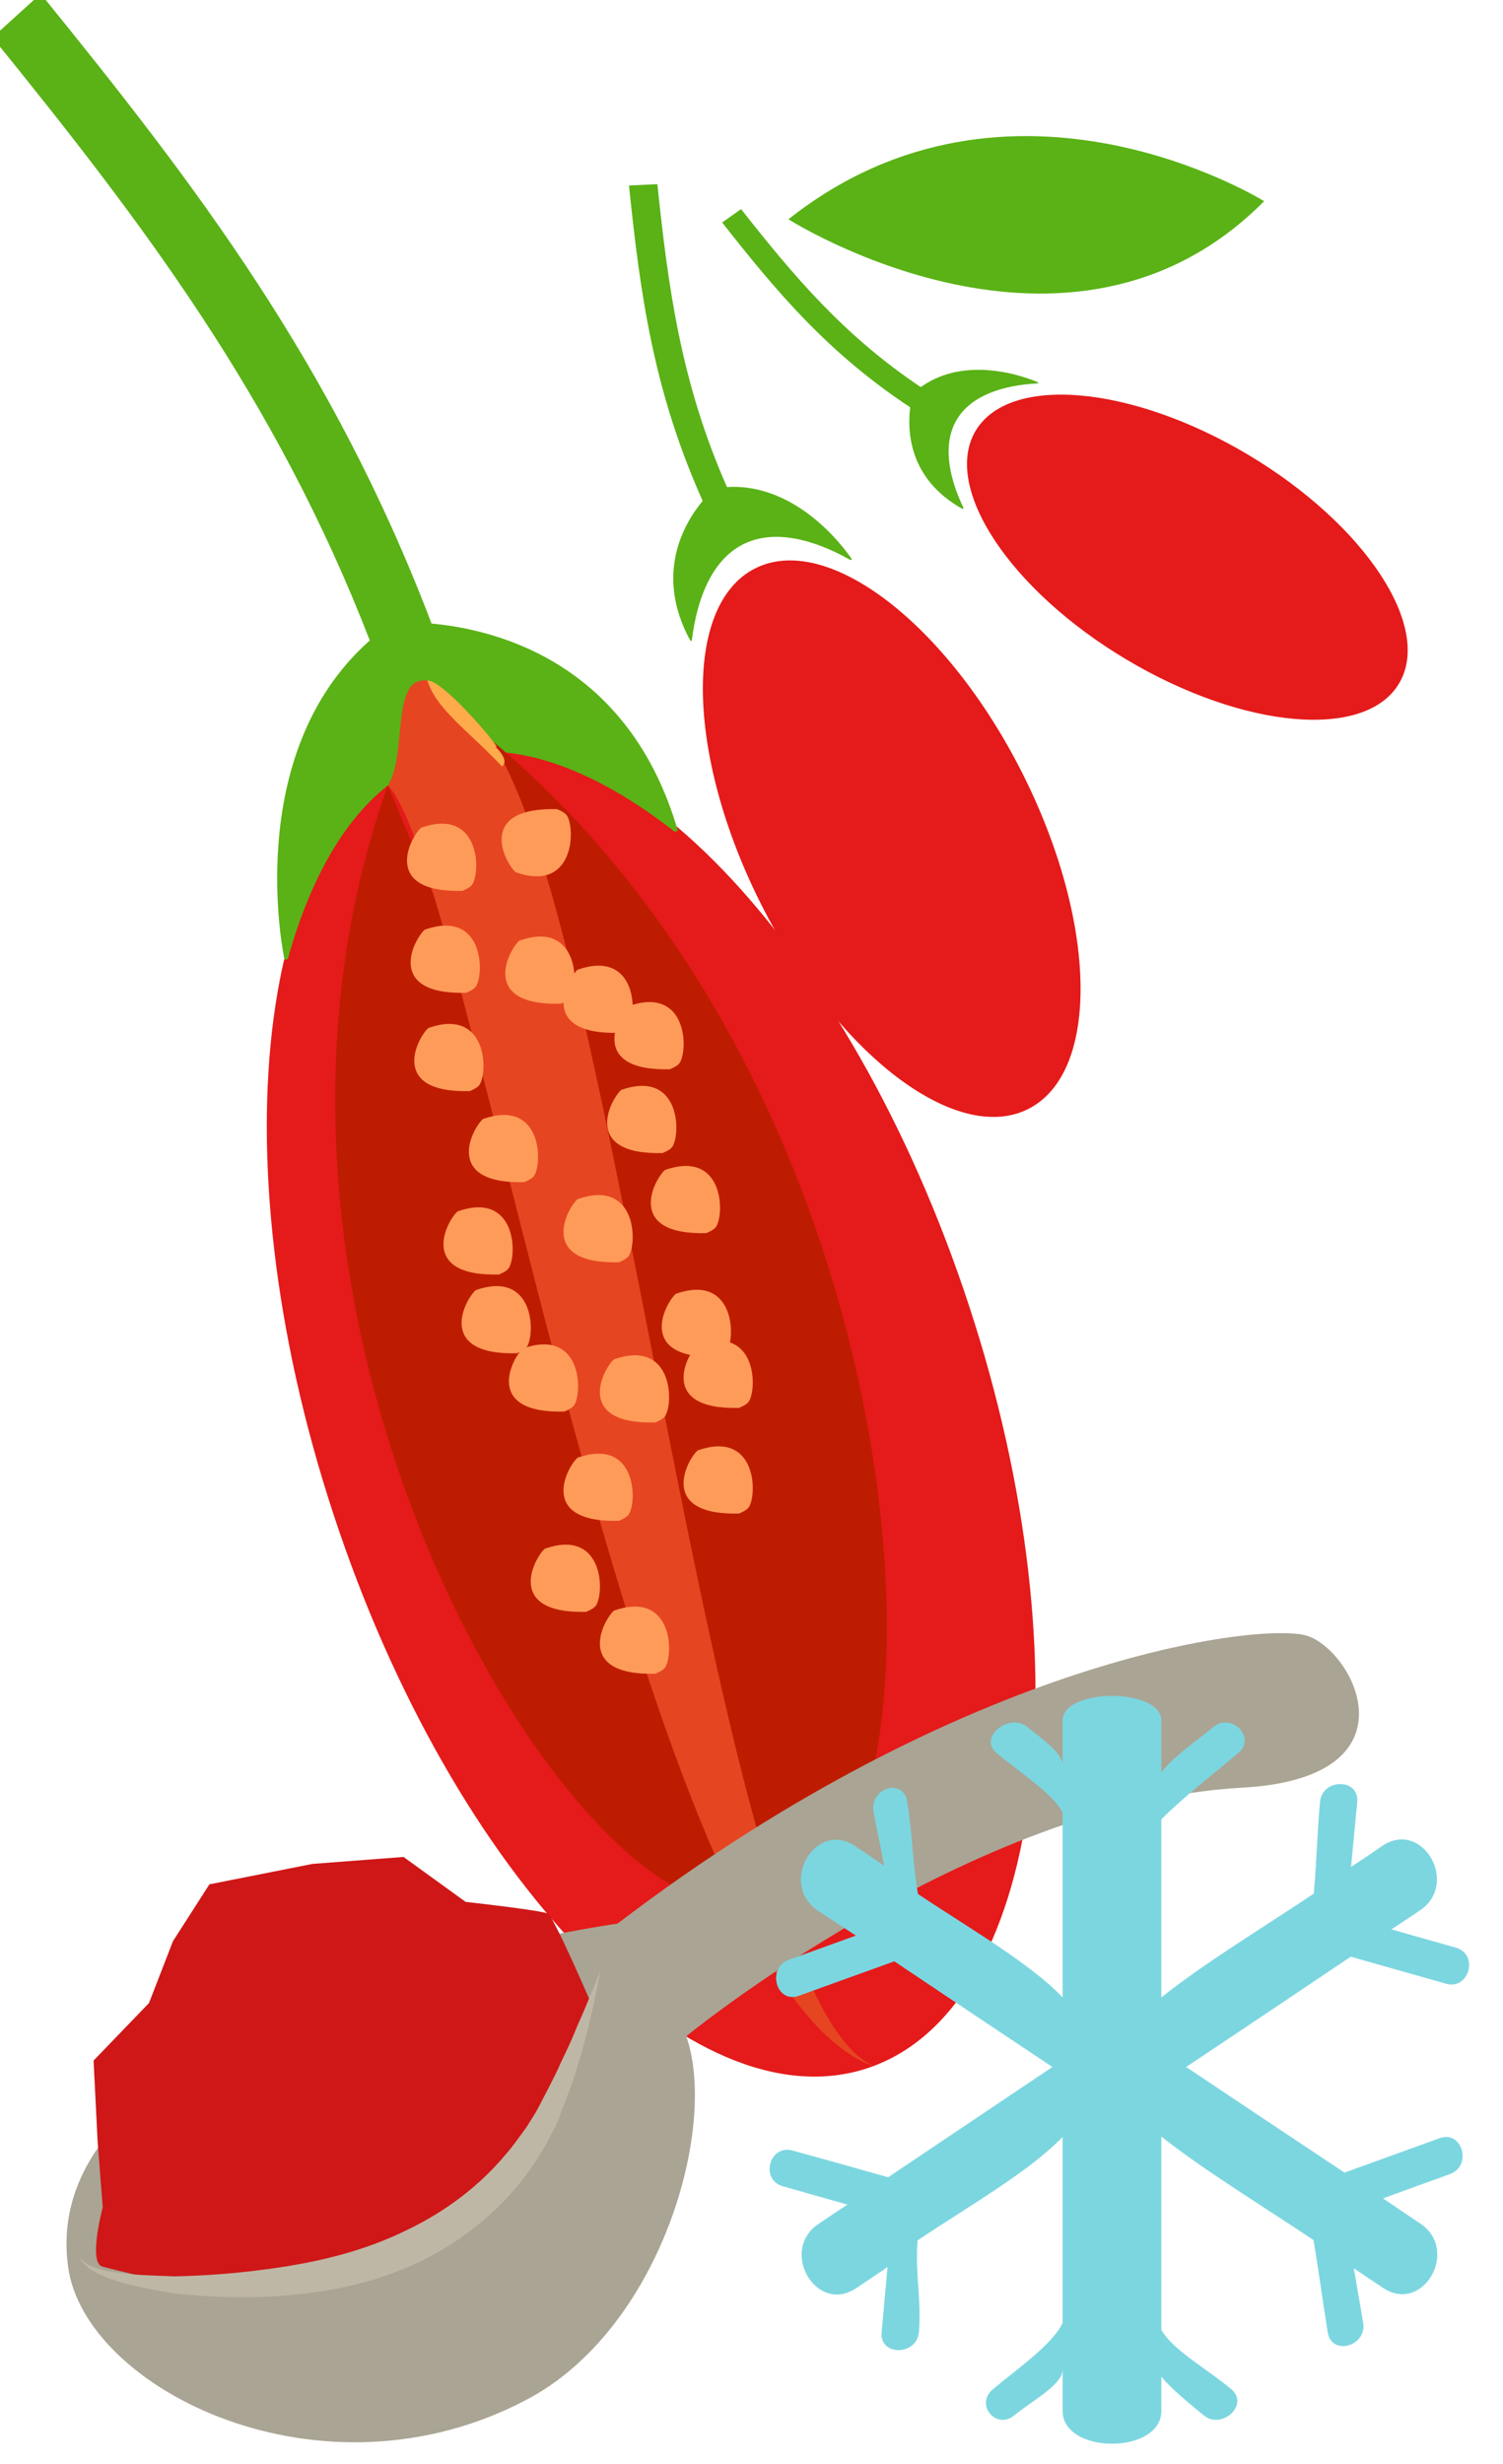
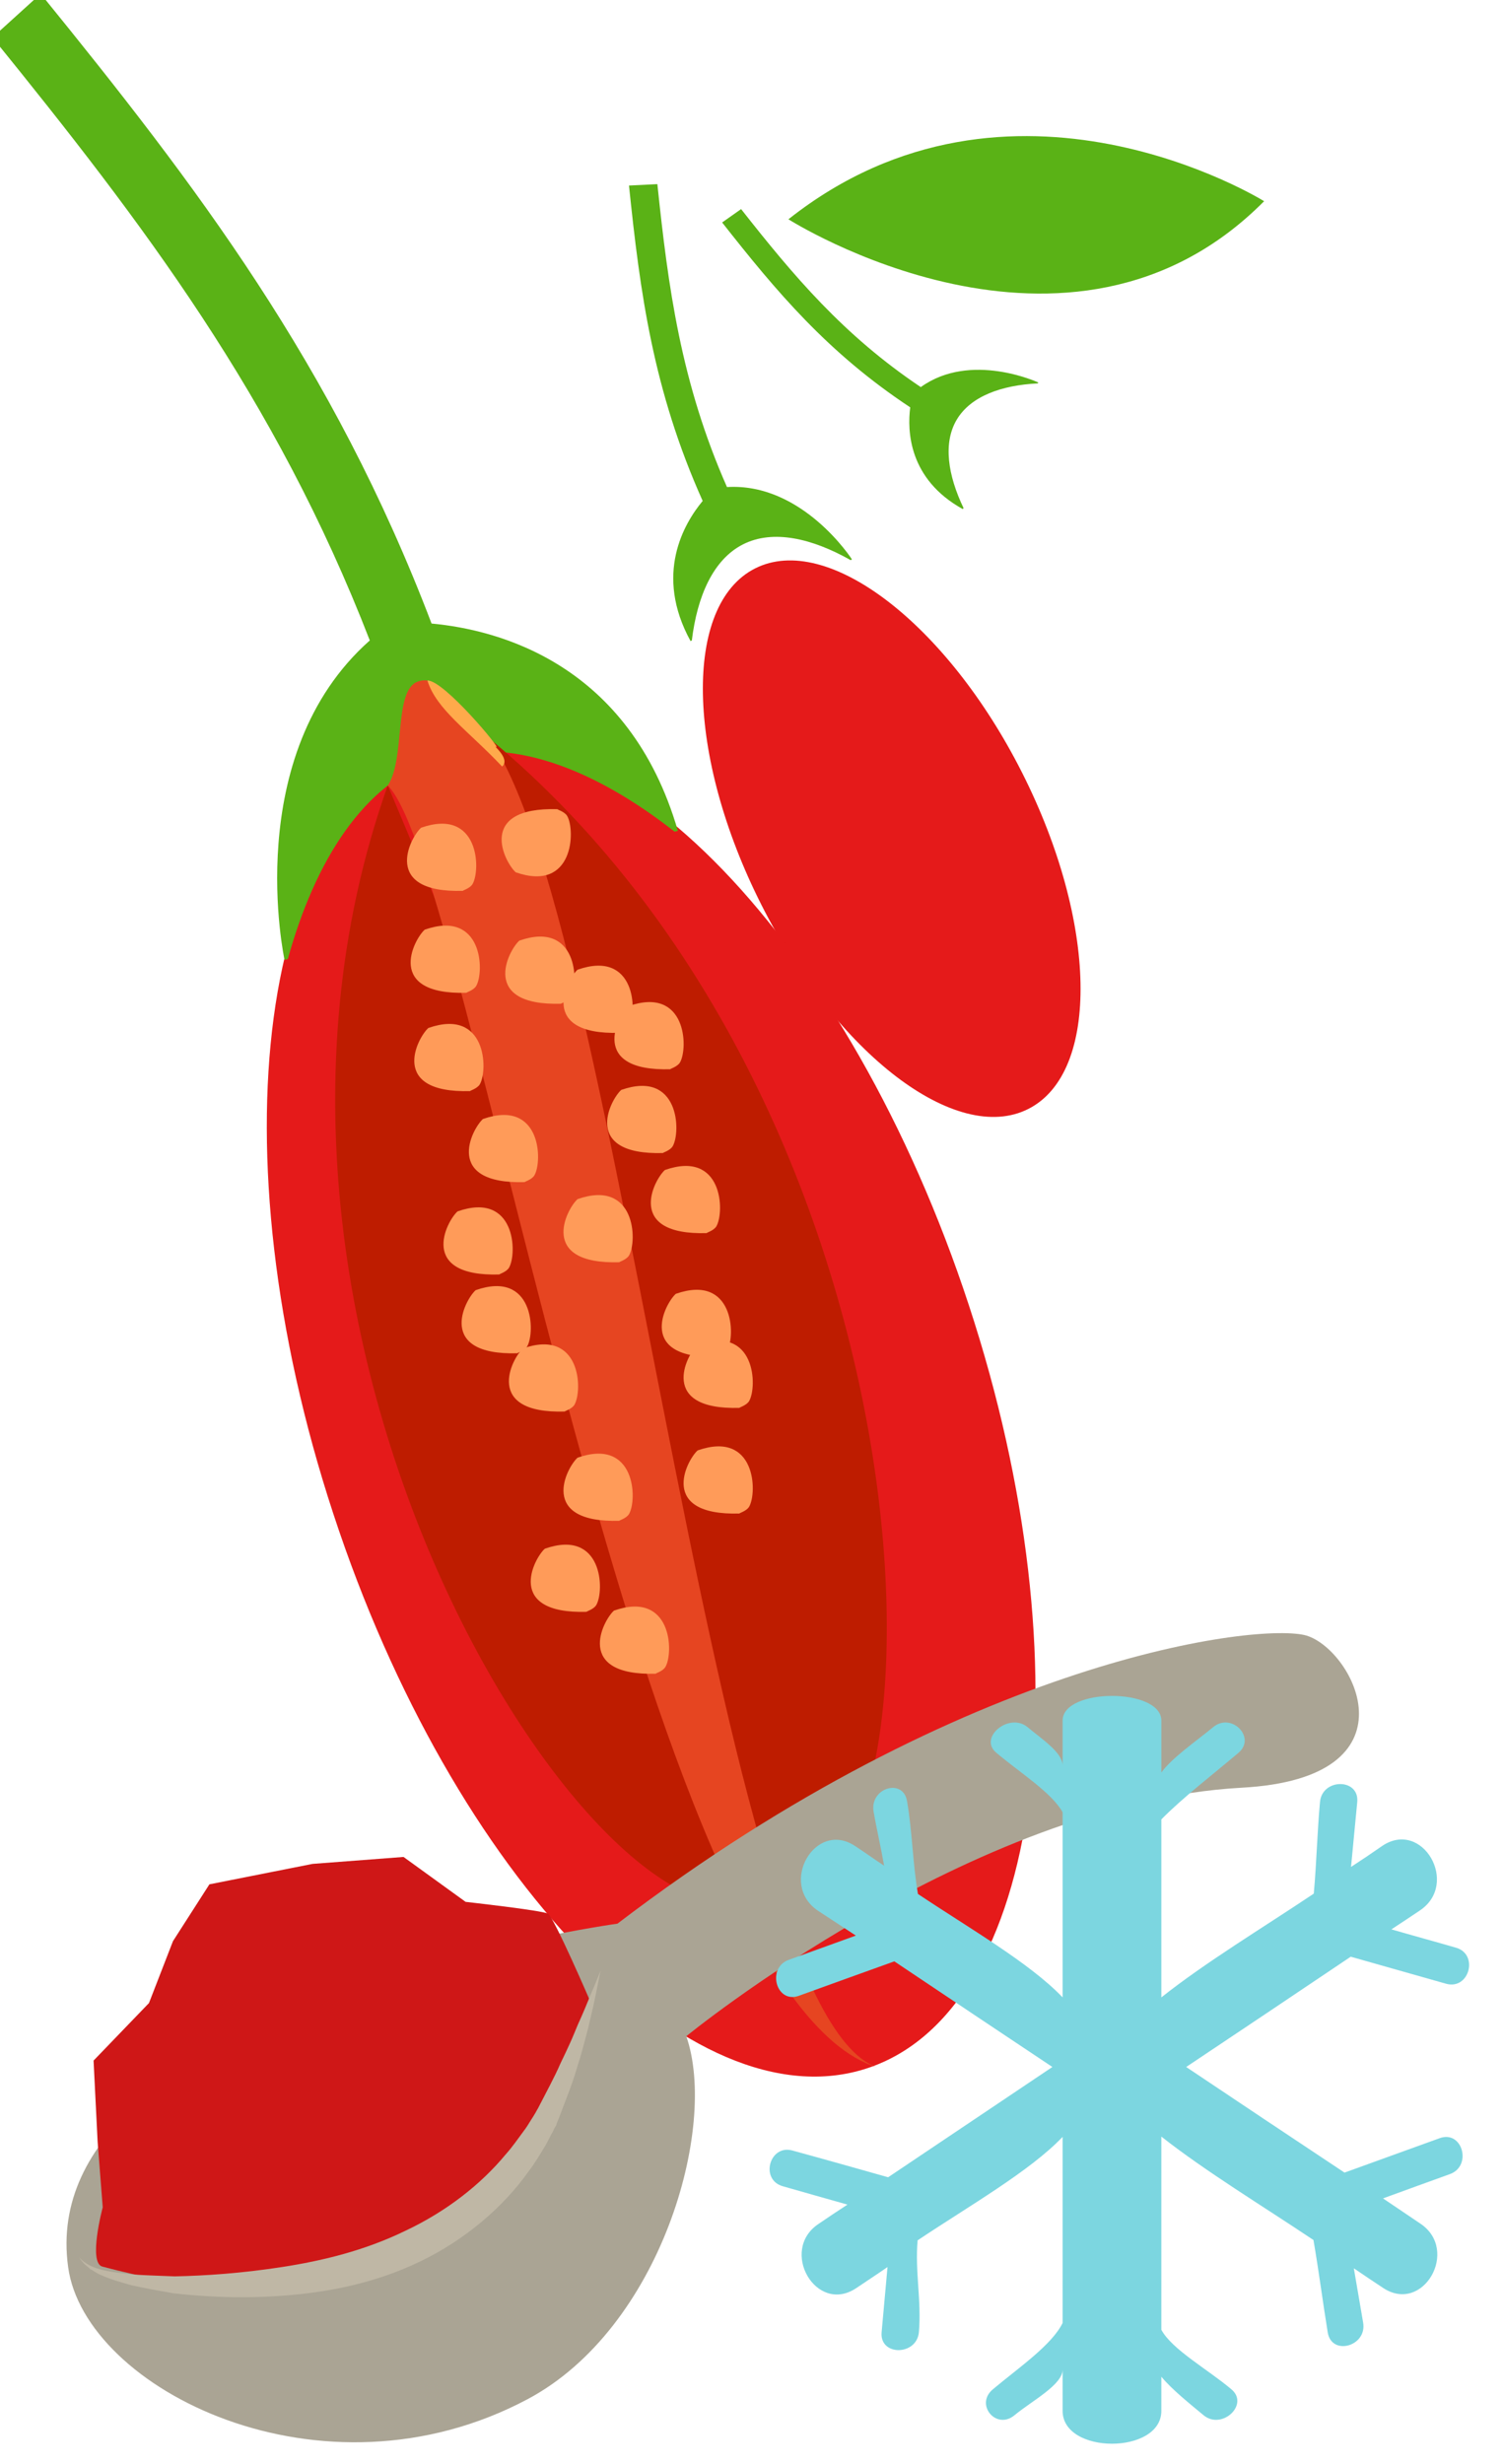
<svg xmlns="http://www.w3.org/2000/svg" xmlns:ns1="http://www.inkscape.org/namespaces/inkscape" xmlns:ns2="http://sodipodi.sourceforge.net/DTD/sodipodi-0.dtd" width="165.354mm" height="270.937mm" viewBox="0 0 165.354 270.937" version="1.1" id="svg8" ns1:version="0.92.4 (5da689c313, 2019-01-14)" ns2:docname="Dužina kustovnice mražená.svg">
  <defs id="defs2">
    <style type="text/css" id="style2">
    .fil0 {fill:#5AB216;fill-rule:nonzero}
    .fil1 {fill:#E51A1A;fill-rule:nonzero}
   </style>
    <style type="text/css" id="style2-4">
    .fil0 {fill:#287C1C;fill-rule:nonzero}
    .fil5 {fill:#890A0A;fill-rule:nonzero}
    .fil2 {fill:#961212;fill-rule:nonzero}
    .fil4 {fill:#A30D0D;fill-rule:nonzero}
    .fil1 {fill:#AF1B1B;fill-rule:nonzero}
    .fil6 {fill:#B72020;fill-rule:nonzero}
    .fil3 {fill:#D14242;fill-rule:nonzero}
   </style>
    <style type="text/css" id="style2-8">
    .fil5 {fill:#45AF51;fill-rule:nonzero}
    .fil4 {fill:#662E12;fill-rule:nonzero}
    .fil2 {fill:#93360C;fill-rule:nonzero}
    .fil9 {fill:#AAA494;fill-rule:nonzero}
    .fil3 {fill:#BF5D36;fill-rule:nonzero}
    .fil11 {fill:#BFB7A5;fill-rule:nonzero}
    .fil1 {fill:#CC5E21;fill-rule:nonzero}
    .fil8 {fill:#D8D8D8;fill-rule:nonzero}
    .fil10 {fill:#E5E1DA;fill-rule:nonzero}
    .fil7 {fill:#E6E6E6;fill-rule:nonzero}
    .fil0 {fill:#EAB234;fill-rule:nonzero}
    .fil6 {fill:#F4F2F2;fill-rule:nonzero}
    .fil12 {fill:white;fill-rule:nonzero}
   </style>
    <style type="text/css" id="style2-6">
    .fil3 {fill:#628C2C;fill-rule:nonzero}
    .fil0 {fill:#7CD6E0;fill-rule:nonzero}
    .fil2 {fill:#BC0F41;fill-rule:nonzero}
    .fil1 {fill:#E04661;fill-rule:nonzero}
   </style>
    <style type="text/css" id="style2-7">
    .str0 {stroke:white;stroke-width:70.56}
    .fil1 {fill:#5D6608;fill-rule:nonzero}
    .fil4 {fill:#7A1111;fill-rule:nonzero}
    .fil2 {fill:#A51C1C;fill-rule:nonzero}
    .fil5 {fill:#AF5941;fill-rule:nonzero}
    .fil6 {fill:#BA1313;fill-rule:nonzero}
    .fil3 {fill:#BC664B;fill-rule:nonzero}
    .fil7 {fill:#BF3D3D;fill-rule:nonzero}
    .fil0 {fill:white;fill-rule:nonzero}
   </style>
    <style type="text/css" id="style2-0">
    .fil0 {fill:#5D6608;fill-rule:nonzero}
    .fil1 {fill:#750404;fill-rule:nonzero}
    .fil2 {fill:#8C2626;fill-rule:nonzero}
   </style>
    <style type="text/css" id="style2-5">
    .fil5 {fill:#45AF51;fill-rule:nonzero}
    .fil4 {fill:#662E12;fill-rule:nonzero}
    .fil2 {fill:#93360C;fill-rule:nonzero}
    .fil9 {fill:#AAA494;fill-rule:nonzero}
    .fil3 {fill:#BF5D36;fill-rule:nonzero}
    .fil11 {fill:#BFB7A5;fill-rule:nonzero}
    .fil1 {fill:#CC5E21;fill-rule:nonzero}
    .fil8 {fill:#D8D8D8;fill-rule:nonzero}
    .fil10 {fill:#E5E1DA;fill-rule:nonzero}
    .fil7 {fill:#E6E6E6;fill-rule:nonzero}
    .fil0 {fill:#EAB234;fill-rule:nonzero}
    .fil6 {fill:#F4F2F2;fill-rule:nonzero}
    .fil12 {fill:white;fill-rule:nonzero}
   </style>
    <style type="text/css" id="style2-6-6">
    .fil3 {fill:#628C2C;fill-rule:nonzero}
    .fil0 {fill:#7CD6E0;fill-rule:nonzero}
    .fil2 {fill:#BC0F41;fill-rule:nonzero}
    .fil1 {fill:#E04661;fill-rule:nonzero}
   </style>
    <style type="text/css" id="style2-7-2">
    .str0 {stroke:white;stroke-width:70.56}
    .fil1 {fill:#5D6608;fill-rule:nonzero}
    .fil4 {fill:#7A1111;fill-rule:nonzero}
    .fil2 {fill:#A51C1C;fill-rule:nonzero}
    .fil5 {fill:#AF5941;fill-rule:nonzero}
    .fil6 {fill:#BA1313;fill-rule:nonzero}
    .fil3 {fill:#BC664B;fill-rule:nonzero}
    .fil7 {fill:#BF3D3D;fill-rule:nonzero}
    .fil0 {fill:white;fill-rule:nonzero}
   </style>
    <style type="text/css" id="style2-0-6">
    .fil0 {fill:#5D6608;fill-rule:nonzero}
    .fil1 {fill:#750404;fill-rule:nonzero}
    .fil2 {fill:#8C2626;fill-rule:nonzero}
   </style>
    <style type="text/css" id="style2-9">
    .fil5 {fill:#45AF51;fill-rule:nonzero}
    .fil4 {fill:#662E12;fill-rule:nonzero}
    .fil2 {fill:#93360C;fill-rule:nonzero}
    .fil9 {fill:#AAA494;fill-rule:nonzero}
    .fil3 {fill:#BF5D36;fill-rule:nonzero}
    .fil11 {fill:#BFB7A5;fill-rule:nonzero}
    .fil1 {fill:#CC5E21;fill-rule:nonzero}
    .fil8 {fill:#D8D8D8;fill-rule:nonzero}
    .fil10 {fill:#E5E1DA;fill-rule:nonzero}
    .fil7 {fill:#E6E6E6;fill-rule:nonzero}
    .fil0 {fill:#EAB234;fill-rule:nonzero}
    .fil6 {fill:#F4F2F2;fill-rule:nonzero}
    .fil12 {fill:white;fill-rule:nonzero}
   </style>
    <style type="text/css" id="style2-6-7">
    .fil3 {fill:#628C2C;fill-rule:nonzero}
    .fil0 {fill:#7CD6E0;fill-rule:nonzero}
    .fil2 {fill:#BC0F41;fill-rule:nonzero}
    .fil1 {fill:#E04661;fill-rule:nonzero}
   </style>
    <style type="text/css" id="style2-7-7">
    .str0 {stroke:white;stroke-width:70.56}
    .fil1 {fill:#5D6608;fill-rule:nonzero}
    .fil4 {fill:#7A1111;fill-rule:nonzero}
    .fil2 {fill:#A51C1C;fill-rule:nonzero}
    .fil5 {fill:#AF5941;fill-rule:nonzero}
    .fil6 {fill:#BA1313;fill-rule:nonzero}
    .fil3 {fill:#BC664B;fill-rule:nonzero}
    .fil7 {fill:#BF3D3D;fill-rule:nonzero}
    .fil0 {fill:white;fill-rule:nonzero}
   </style>
    <style type="text/css" id="style2-41">
    .fil0 {fill:#5AB216;fill-rule:nonzero}
    .fil1 {fill:#E51A1A;fill-rule:nonzero}
   </style>
    <style type="text/css" id="style2-81">
   
    .fil0 {fill:#5AB216;fill-rule:nonzero}
    .fil1 {fill:#E51A1A;fill-rule:nonzero}
   
  </style>
  </defs>
  <ns2:namedview id="base" pagecolor="#ffffff" bordercolor="#666666" borderopacity="1.0" ns1:pageopacity="0.0" ns1:pageshadow="2" ns1:zoom="0.49497475" ns1:cx="650.22742" ns1:cy="604.2805" ns1:document-units="mm" ns1:current-layer="layer1-7" showgrid="false" ns1:window-width="1920" ns1:window-height="1001" ns1:window-x="-9" ns1:window-y="-9" ns1:window-maximized="1" />
  <g ns1:label="Vrstva 1" ns1:groupmode="layer" id="layer1" transform="translate(202.277,-166.068)">
    <g transform="matrix(0.014,-0.014,0.014,0.014,-454.994,159.952)" id="Vrstva_x0020_1-6">
      <path d="m 9751,14013 c 229,-591 552,-1014 916,-1463 l -117,-106 c -377,464 -709,898 -949,1528 -162,15 -480,97 -598,503 l 8,2 c 194,-152 401,-234 578,-176 177,58 295,247 361,485 l 8,2 c 0,0 108,-496 -207,-775 z" style="fill:#5ab216;fill-rule:nonzero" id="path7-3" class="fil0" ns1:connector-curvature="0" />
      <path d="m 9789,16294 c -290,883 -870,1485 -1296,1345 -426,-140 -537,-969 -247,-1851 290,-883 870,-1485 1296,-1345 426,140 537,969 247,1851 z" style="fill:#e51a1a;fill-rule:nonzero" id="path9-3" class="fil1" ns1:connector-curvature="0" />
      <path d="m 10905,14382 c -100,-506 -63,-937 -7,-1405 l -127,-22 c -58,484 -97,926 13,1465 -105,81 -288,276 -193,606 l 7,-1 c 67,-190 174,-337 321,-374 147,-37 311,41 460,176 l 6,-1 c 0,0 -142,-389 -480,-444 z" style="fill:#5ab216;fill-rule:nonzero" id="path11" class="fil0" ns1:connector-curvature="0" />
-       <path d="m 11926,15935 c 185,734 48,1401 -306,1490 -354,90 -791,-432 -977,-1166 -185,-733 -48,-1400 306,-1490 354,-89 791,433 977,1166 z" style="fill:#e51a1a;fill-rule:nonzero" id="path13" class="fil1" ns1:connector-curvature="0" />
+       <path d="m 11926,15935 z" style="fill:#e51a1a;fill-rule:nonzero" id="path13" class="fil1" ns1:connector-curvature="0" />
      <path d="m 11044,13203 c 0,0 401,1804 1940,1798 0,0 -376,-1616 -1940,-1798 z" style="fill:#5ab216;fill-rule:nonzero" id="path15" class="fil0" ns1:connector-curvature="0" />
    </g>
    <g ns1:label="Vrstva 1" ns1:groupmode="layer" transform="matrix(0.265,0,0,0.265,154.344,186.29)" id="layer1-5">
      <g transform="matrix(0.171,0,0,0.171,-2225.199,-2234.443)" id="Vrstva_x0020_1">
        <path ns1:connector-curvature="0" d="m 5952.4,16294 c 290,883 870,1485 1296,1345 426,-140 537,-969 247,-1851 -290,-883 -870,-1485 -1296,-1345 -426,140 -537,969 -247,1851 z" style="fill:#e51a1a;fill-rule:nonzero" id="path9" class="fil1" />
        <path ns1:connector-curvature="0" d="m 6040.8,14174.6 c -229,-591 -552,-1014 -916,-1463 l 117,-106 c 377,464 709,898 949,1528 162,15 480,97 598,503 l -8,2 c -194,-152 -401,-234 -578,-176 -177,58 -295,247 -361,485 l -8,2 c 0,0 -108,-496 207,-775 z" style="fill:#5ab216;fill-rule:nonzero" id="path7" class="fil0" />
        <g ns1:label="Vrstva 1" ns1:groupmode="layer" transform="matrix(4.307,0,0,4.307,17390.5,10666.7)" id="layer1-68">
          <g transform="matrix(0.283,0,0,0.283,-3163.83,-4152.67)" id="Vrstva_x0020_1-9">
            <path ns2:nodetypes="ccc" ns1:connector-curvature="0" d="m 2101.38,17742.8 c 0,0 332.755,1748.95 566.595,2289.75 363.879,86.313 377.453,-1512.21 -566.595,-2289.75 z" style="fill:#be1c00;fill-opacity:1;fill-rule:nonzero;stroke-width:0.651" id="path15-4" class="fil3" />
            <path ns2:nodetypes="ccc" ns1:connector-curvature="0" d="m 1903.83,17840.5 c 0,0 686.498,1608.02 764.144,2192.07 -267.649,261.193 -1173.76,-1039.68 -764.144,-2192.07 z" style="fill:#be1c00;fill-opacity:1;fill-rule:nonzero;stroke-width:0.651" id="path15-4-3" class="fil3" />
            <path ns2:nodetypes="ccsssc" ns1:connector-curvature="0" d="m 1903.83,17840.5 c 165.79,163.44 500.703,2408.68 974.897,2551.59 -340.798,-115.467 -526.399,-2495.76 -813.375,-2687.96 -21.328,-14.284 10.56,14.247 -3.044,-0.472 -51.461,-55.681 -67.365,-81.202 -98.803,-69.98 -48.465,17.3 -23.984,153.719 -59.676,206.827 z" style="fill:#e64521;fill-opacity:1;fill-rule:nonzero;stroke-width:0.705" id="path15-4-2" class="fil3" />
            <path ns2:nodetypes="cscc" ns1:connector-curvature="0" d="m 2126.25,18813.9 c -2.216,-0.433 13.858,-4.515 19.137,-13.578 16.647,-28.58 13.079,-152.535 -102.561,-112.062 -22.362,20.083 -79.16,130.27 83.424,125.64 z" style="fill:#ff9b59;fill-opacity:1;fill-rule:nonzero;stroke-width:0.307" id="path15-4-8-3-1" class="fil3" />
            <path ns2:nodetypes="cscc" ns1:connector-curvature="0" d="m 2561.02,18978 c -2.216,-0.433 13.858,-4.515 19.137,-13.578 16.647,-28.58 13.079,-152.535 -102.561,-112.062 -22.362,20.083 -79.16,130.27 83.424,125.64 z" style="fill:#ff9b59;fill-opacity:1;fill-rule:nonzero;stroke-width:0.307" id="path15-4-8-3-1-1" class="fil3" />
            <path ns2:nodetypes="cscc" ns1:connector-curvature="0" d="m 2452.29,18572.1 c -2.216,-0.433 13.858,-4.515 19.137,-13.578 16.647,-28.58 13.079,-152.535 -102.561,-112.062 -22.362,20.083 -79.16,130.27 83.424,125.64 z" style="fill:#ff9b59;fill-opacity:1;fill-rule:nonzero;stroke-width:0.307" id="path15-4-8-3-1-8" class="fil3" />
            <path ns2:nodetypes="cscc" ns1:connector-curvature="0" d="m 2365.31,18332.8 c -2.216,-0.433 13.858,-4.515 19.137,-13.578 16.647,-28.58 13.079,-152.535 -102.561,-112.062 -22.362,20.083 -79.16,130.27 83.424,125.64 z" style="fill:#ff9b59;fill-opacity:1;fill-rule:nonzero;stroke-width:0.307" id="path15-4-8-3-1-9" class="fil3" />
            <path ns2:nodetypes="cscc" ns1:connector-curvature="0" d="m 2539.28,18731.5 c -2.216,-0.433 13.858,-4.515 19.137,-13.578 16.647,-28.58 13.079,-152.535 -102.561,-112.062 -22.362,20.083 -79.16,130.27 83.424,125.64 z" style="fill:#ff9b59;fill-opacity:1;fill-rule:nonzero;stroke-width:0.307" id="path15-4-8-3-1-0" class="fil3" />
            <path ns2:nodetypes="cscc" ns1:connector-curvature="0" d="m 2176.85,18630 c -2.216,-0.433 13.858,-4.515 19.137,-13.578 16.647,-28.58 13.079,-152.535 -102.561,-112.062 -22.362,20.083 -79.16,130.27 83.424,125.64 z" style="fill:#ff9b59;fill-opacity:1;fill-rule:nonzero;stroke-width:0.307" id="path15-4-8-3-1-1-8" class="fil3" />
            <path ns2:nodetypes="cscc" ns1:connector-curvature="0" d="m 2256.58,19086.7 c -2.216,-0.433 13.858,-4.515 19.137,-13.578 16.647,-28.58 13.079,-152.535 -102.561,-112.062 -22.362,20.083 -79.16,130.27 83.424,125.64 z" style="fill:#ff9b59;fill-opacity:1;fill-rule:nonzero;stroke-width:0.307" id="path15-4-8-3-1-1-6" class="fil3" />
            <path ns2:nodetypes="cscc" ns1:connector-curvature="0" d="m 2604.51,19289.7 c -2.216,-0.433 13.858,-4.515 19.137,-13.578 16.647,-28.58 13.079,-152.535 -102.561,-112.062 -22.362,20.083 -79.16,130.27 83.424,125.64 z" style="fill:#ff9b59;fill-opacity:1;fill-rule:nonzero;stroke-width:0.307" id="path15-4-8-3-1-1-0" class="fil3" />
            <path ns2:nodetypes="cscc" ns1:connector-curvature="0" d="m 2604.51,19079.4 c -2.216,-0.433 13.858,-4.515 19.137,-13.578 16.647,-28.58 13.079,-152.535 -102.561,-112.062 -22.362,20.083 -79.16,130.27 83.424,125.64 z" style="fill:#ff9b59;fill-opacity:1;fill-rule:nonzero;stroke-width:0.307" id="path15-4-8-3-1-1-07" class="fil3" />
            <path ns2:nodetypes="cscc" ns1:connector-curvature="0" d="m 2437.8,19608.6 c -2.216,-0.433 13.858,-4.515 19.137,-13.578 16.647,-28.58 13.079,-152.535 -102.561,-112.062 -22.362,20.083 -79.16,130.27 83.424,125.64 z" style="fill:#ff9b59;fill-opacity:1;fill-rule:nonzero;stroke-width:0.307" id="path15-4-8-3-1-1-9" class="fil3" />
            <path ns2:nodetypes="cscc" ns1:connector-curvature="0" d="m 2068.12,18448.8 c -2.216,-0.433 13.858,-4.515 19.137,-13.578 16.647,-28.58 13.079,-152.535 -102.561,-112.062 -22.362,20.083 -79.16,130.27 83.424,125.64 z" style="fill:#ff9b59;fill-opacity:1;fill-rule:nonzero;stroke-width:0.307" id="path15-4-8-3-1-1-68" class="fil3" />
            <path ns2:nodetypes="cscc" ns1:connector-curvature="0" d="m 2365.31,18789.5 c -2.216,-0.433 13.858,-4.515 19.137,-13.578 16.647,-28.58 13.079,-152.535 -102.561,-112.062 -22.362,20.083 -79.16,130.27 83.424,125.64 z" style="fill:#ff9b59;fill-opacity:1;fill-rule:nonzero;stroke-width:0.307" id="path15-4-8-3-1-1-04" class="fil3" />
            <path ns2:nodetypes="cscc" ns1:connector-curvature="0" d="m 2249.34,18274.9 c -2.216,-0.433 13.858,-4.515 19.137,-13.578 16.647,-28.58 13.079,-152.535 -102.561,-112.062 -22.362,20.083 -79.16,130.27 83.424,125.64 z" style="fill:#ff9b59;fill-opacity:1;fill-rule:nonzero;stroke-width:0.307" id="path15-4-8-3-1-1-073" class="fil3" />
            <path ns2:nodetypes="cscc" ns1:connector-curvature="0" d="m 2242.09,17887.6 c -2.216,0.433 13.858,4.515 19.137,13.578 16.647,28.58 13.079,152.535 -102.561,112.062 -22.362,-20.083 -79.16,-130.27 83.424,-125.64 z" style="fill:#ff9b59;fill-opacity:1;fill-rule:nonzero;stroke-width:0.307" id="path15-4-8-3-1-1-99" class="fil3" />
            <path ns2:nodetypes="cscc" ns1:connector-curvature="0" d="m 2060.87,18253.1 c -2.216,-0.433 13.858,-4.515 19.137,-13.578 16.647,-28.58 13.079,-152.535 -102.561,-112.062 -22.362,20.083 -79.16,130.27 83.424,125.64 z" style="fill:#ff9b59;fill-opacity:1;fill-rule:nonzero;stroke-width:0.307" id="path15-4-8-3-1-1-3" class="fil3" />
            <path ns2:nodetypes="cscc" ns1:connector-curvature="0" d="m 2466.79,18405.3 c -2.216,-0.433 13.858,-4.515 19.137,-13.578 16.647,-28.58 13.079,-152.535 -102.561,-112.062 -22.362,20.083 -79.16,130.27 83.424,125.64 z" style="fill:#ff9b59;fill-opacity:1;fill-rule:nonzero;stroke-width:0.307" id="path15-4-8-3-1-1-7" class="fil3" />
            <path ns2:nodetypes="cscc" ns1:connector-curvature="0" d="m 2162.35,18970.7 c -2.216,-0.433 13.858,-4.515 19.137,-13.578 16.647,-28.58 13.079,-152.535 -102.561,-112.062 -22.362,20.083 -79.16,130.27 83.424,125.64 z" style="fill:#ff9b59;fill-opacity:1;fill-rule:nonzero;stroke-width:0.307" id="path15-4-8-3-1-1-73" class="fil3" />
            <path ns2:nodetypes="cscc" ns1:connector-curvature="0" d="m 2365.31,19304.2 c -2.216,-0.433 13.858,-4.515 19.137,-13.578 16.647,-28.58 13.079,-152.535 -102.561,-112.062 -22.362,20.083 -79.16,130.27 83.424,125.64 z" style="fill:#ff9b59;fill-opacity:1;fill-rule:nonzero;stroke-width:0.307" id="path15-4-8-3-1-1-66" class="fil3" />
            <path ns2:nodetypes="cscc" ns1:connector-curvature="0" d="m 2300.07,19485.4 c -2.216,-0.433 13.858,-4.515 19.137,-13.578 16.647,-28.58 13.079,-152.535 -102.561,-112.062 -22.362,20.083 -79.16,130.27 83.424,125.64 z" style="fill:#ff9b59;fill-opacity:1;fill-rule:nonzero;stroke-width:0.307" id="path15-4-8-3-1-1-05" class="fil3" />
-             <path ns2:nodetypes="cscc" ns1:connector-curvature="0" d="m 2437.8,19108.4 c -2.216,-0.433 13.858,-4.515 19.137,-13.578 16.647,-28.58 13.079,-152.535 -102.561,-112.062 -22.362,20.083 -79.16,130.27 83.424,125.64 z" style="fill:#ff9b59;fill-opacity:1;fill-rule:nonzero;stroke-width:0.307" id="path15-4-8-3-1-1-93" class="fil3" />
            <path ns2:nodetypes="cscc" ns1:connector-curvature="0" d="m 2053.62,18050.2 c -2.216,-0.433 13.858,-4.515 19.137,-13.578 16.647,-28.58 13.079,-152.535 -102.561,-112.062 -22.362,20.083 -79.16,130.27 83.424,125.64 z" style="fill:#ff9b59;fill-opacity:1;fill-rule:nonzero;stroke-width:0.307" id="path15-4-8-3-1-1-5" class="fil3" />
            <path ns2:nodetypes="cscc" ns1:connector-curvature="0" d="m 2131.6,17802.7 c 17.733,-15.367 -20.827,-44.264 -11.779,-38.961 12.61,7.391 -104.224,-133.413 -137.001,-132.263 17.658,57.543 81.121,99.556 148.78,171.224 z" style="fill:#ffaa4b;fill-opacity:1;fill-rule:nonzero;stroke-width:0.307" id="path15-4-8-3-1-1-5-7" class="fil3" />
          </g>
          <g ns1:label="Vrstva 1" ns1:groupmode="layer" transform="matrix(0.265,0,0,0.265,1108.67,956.121)" id="layer1-11">
            <g ns1:label="Vrstva 1" ns1:groupmode="layer" transform="matrix(0.265,0,0,0.265,-37.972,299.049)" id="layer1-1">
              <g transform="matrix(4.211,0,0,4.211,-68272.973,-53610.836)" id="Vrstva_x0020_1-2">
                <g transform="matrix(0.953,0.193,-0.193,0.953,-1813.58,-1894.92)" id="_547400224">
                  <path ns1:connector-curvature="0" d="m 8329.65,16128.2 c 79.378,227.916 581.579,365.452 934.456,74.662 227.916,-187.834 260.139,-595.725 163.471,-758.41 0,0 457.404,-559.574 969.822,-693.18 340.303,-88.023 163.471,-308.08 66.017,-317.511 -93.524,-7.859 -642.88,172.116 -1211.88,821.285 0,0 -1094,382.741 -921.881,873.154 z" style="fill:#aaa494;fill-rule:nonzero;stroke-width:0.786" id="path45" class="fil9" />
                  <path ns1:connector-curvature="0" d="m 8395.67,16114 c 304.15,18.076 771.771,-30.651 833.073,-700.253 0,0 -101.383,-146.181 -114.744,-150.896 -13.361,-3.93 -162.685,9.431 -162.685,9.431 l -136.75,-62.088 -172.116,48.727 -190.192,79.378 -47.941,123.389 -22.006,128.104 -84.093,132.035 39.296,154.04 35.366,124.175 c 0,0 -7.073,113.172 22.792,113.958 z" style="fill:#cf1717;fill-opacity:1;fill-rule:nonzero;stroke-width:0.786" id="path47" class="fil10" />
                  <path ns1:connector-curvature="0" d="m 9237.39,15351.7 c 0,0 0,18.862 0,53.443 0,17.29 -0.786,37.724 -1.572,62.873 -0.786,11.789 -1.572,25.15 -2.358,39.296 -0.786,13.361 -2.358,28.293 -3.93,43.226 -2.358,31.436 -9.431,65.231 -14.932,101.383 -0.786,4.715 -2.358,9.431 -2.358,14.147 -1.572,3.929 -3.144,9.431 -3.93,13.36 -3.144,9.431 -5.502,18.862 -8.645,29.079 -7.073,18.862 -13.361,38.51 -22.792,57.372 -34.58,77.806 -94.31,154.826 -172.902,214.556 -78.592,59.729 -165.829,95.096 -245.992,117.887 -79.378,22.792 -153.254,33.795 -216.127,39.296 -30.651,0.786 -58.944,1.572 -84.093,0.786 -24.363,-1.572 -46.369,-3.929 -62.873,-7.859 -8.645,-1.572 -15.718,-5.501 -22.006,-7.073 -6.287,-3.93 -11.789,-6.288 -14.932,-8.645 -7.073,-5.502 -11.003,-9.431 -11.003,-9.431 0,-0.786 14.932,14.146 49.513,14.932 16.504,0.786 36.938,-0.786 61.302,-3.144 23.578,-3.143 51.085,-7.859 80.164,-12.574 59.73,-13.361 128.105,-32.223 202.767,-59.73 74.662,-27.507 152.468,-63.659 223.201,-117.888 70.733,-52.656 126.533,-117.887 162.685,-185.476 10.217,-17.291 17.29,-34.581 25.149,-51.085 3.93,-7.859 7.073,-16.504 10.217,-25.149 1.572,-3.93 3.144,-7.86 4.715,-12.575 1.572,-3.93 2.358,-7.859 3.93,-11.789 9.431,-33.794 19.648,-66.017 25.935,-95.882 3.93,-14.932 7.073,-28.293 10.217,-41.653 3.144,-13.361 5.502,-26.722 7.859,-38.51 5.501,-23.578 9.431,-44.012 12.575,-60.516 7.073,-33.795 10.217,-52.657 10.217,-52.657 z" style="fill:#bfb7a5;fill-rule:nonzero;stroke-width:0.786" id="path49" class="fil11" />
                </g>
              </g>
            </g>
          </g>
          <g ns1:label="Vrstva 1" ns1:groupmode="layer" transform="matrix(5.979,0,0,5.979,626.147,144.857)" id="layer1-6">
            <g ns1:label="Vrstva 1" ns1:groupmode="layer" transform="matrix(0.265,0,0,0.265,-37.972,299.049)" id="layer1-1-3" />
            <g ns1:label="Vrstva 1" ns1:groupmode="layer" transform="matrix(0.265,0,0,0.265,-617.826,298.137)" id="layer1-7">
              <g transform="matrix(0.212,0,0,0.212,-4282.574,-2378.744)" id="Vrstva_x0020_1-7">
                <g transform="matrix(0.521,0,0,0.521,16410.5,1930.3)" id="Vrstva_x0020_1-0">
                  <path ns1:connector-curvature="0" d="m 12907,15709 c 102,29 205,58 307,87 75,21 106,-95 32,-116 -69,-20 -139,-39 -208,-59 31,-20 62,-41 92,-61 128,-86 8,-294 -121,-208 -33,23 -67,46 -101,68 7,-70 13,-140 20,-209 7,-77 -113,-77 -120,0 -9,98 -11,196 -20,295 -166,111 -350,222 -491,334 v -573 c 70,-71 163,-142 248,-214 59,-49 -22,-132 -81,-83 -57,47 -132,98 -167,146 v -167 c 0,-106 -318,-106 -318,0 v 145 c 0,-42 -65,-84 -113,-124 -59,-49 -160,34 -100,83 76,64 178,128 213,191 v 596 c -106,-111 -300,-222 -466,-333 -17,-99 -18,-199 -35,-298 -12,-76 -120,-44 -108,32 10,58 24,117 34,175 -32,-21 -61,-42 -93,-63 -129,-86 -248,122 -120,208 41,27 81,53 122,80 -72,26 -144,52 -216,78 -72,26 -41,142 32,116 102,-37 205,-74 308,-111 169,113 339,227 509,340 -176,118 -353,237 -529,355 -103,-29 -205,-58 -308,-86 -74,-21 -106,94 -31,115 69,20 138,39 208,59 -31,20 -62,41 -93,62 -128,85 -8,293 121,207 34,-23 68,-45 101,-68 -6,70 -13,140 -19,210 -7,77 113,76 120,0 9,-99 -13,-197 -4,-296 166,-111 361,-222 467,-333 v 599 c -35,71 -139,142 -224,213 -60,49 10,133 69,84 57,-47 155,-98 155,-147 v 133 c 0,141 318,141 318,0 v -110 c 35,42 88,84 136,124 59,49 149,-35 89,-84 -76,-64 -190,-127 -225,-191 v -622 c 141,111 324,222 490,333 17,99 30,199 46,298 13,76 127,44 114,-32 -10,-58 -20,-117 -30,-175 31,21 62,42 94,63 129,86 248,-122 120,-207 -40,-27 -80,-54 -120,-81 71,-26 143,-52 215,-78 73,-26 41,-142 -32,-116 -102,37 -205,74 -307,111 -170,-113 -340,-226 -510,-340 177,-118 353,-236 530,-355 z" style="fill:#7cd6e0;fill-rule:nonzero" id="path7-0" class="fil0" />
                </g>
              </g>
            </g>
          </g>
        </g>
      </g>
    </g>
  </g>
</svg>